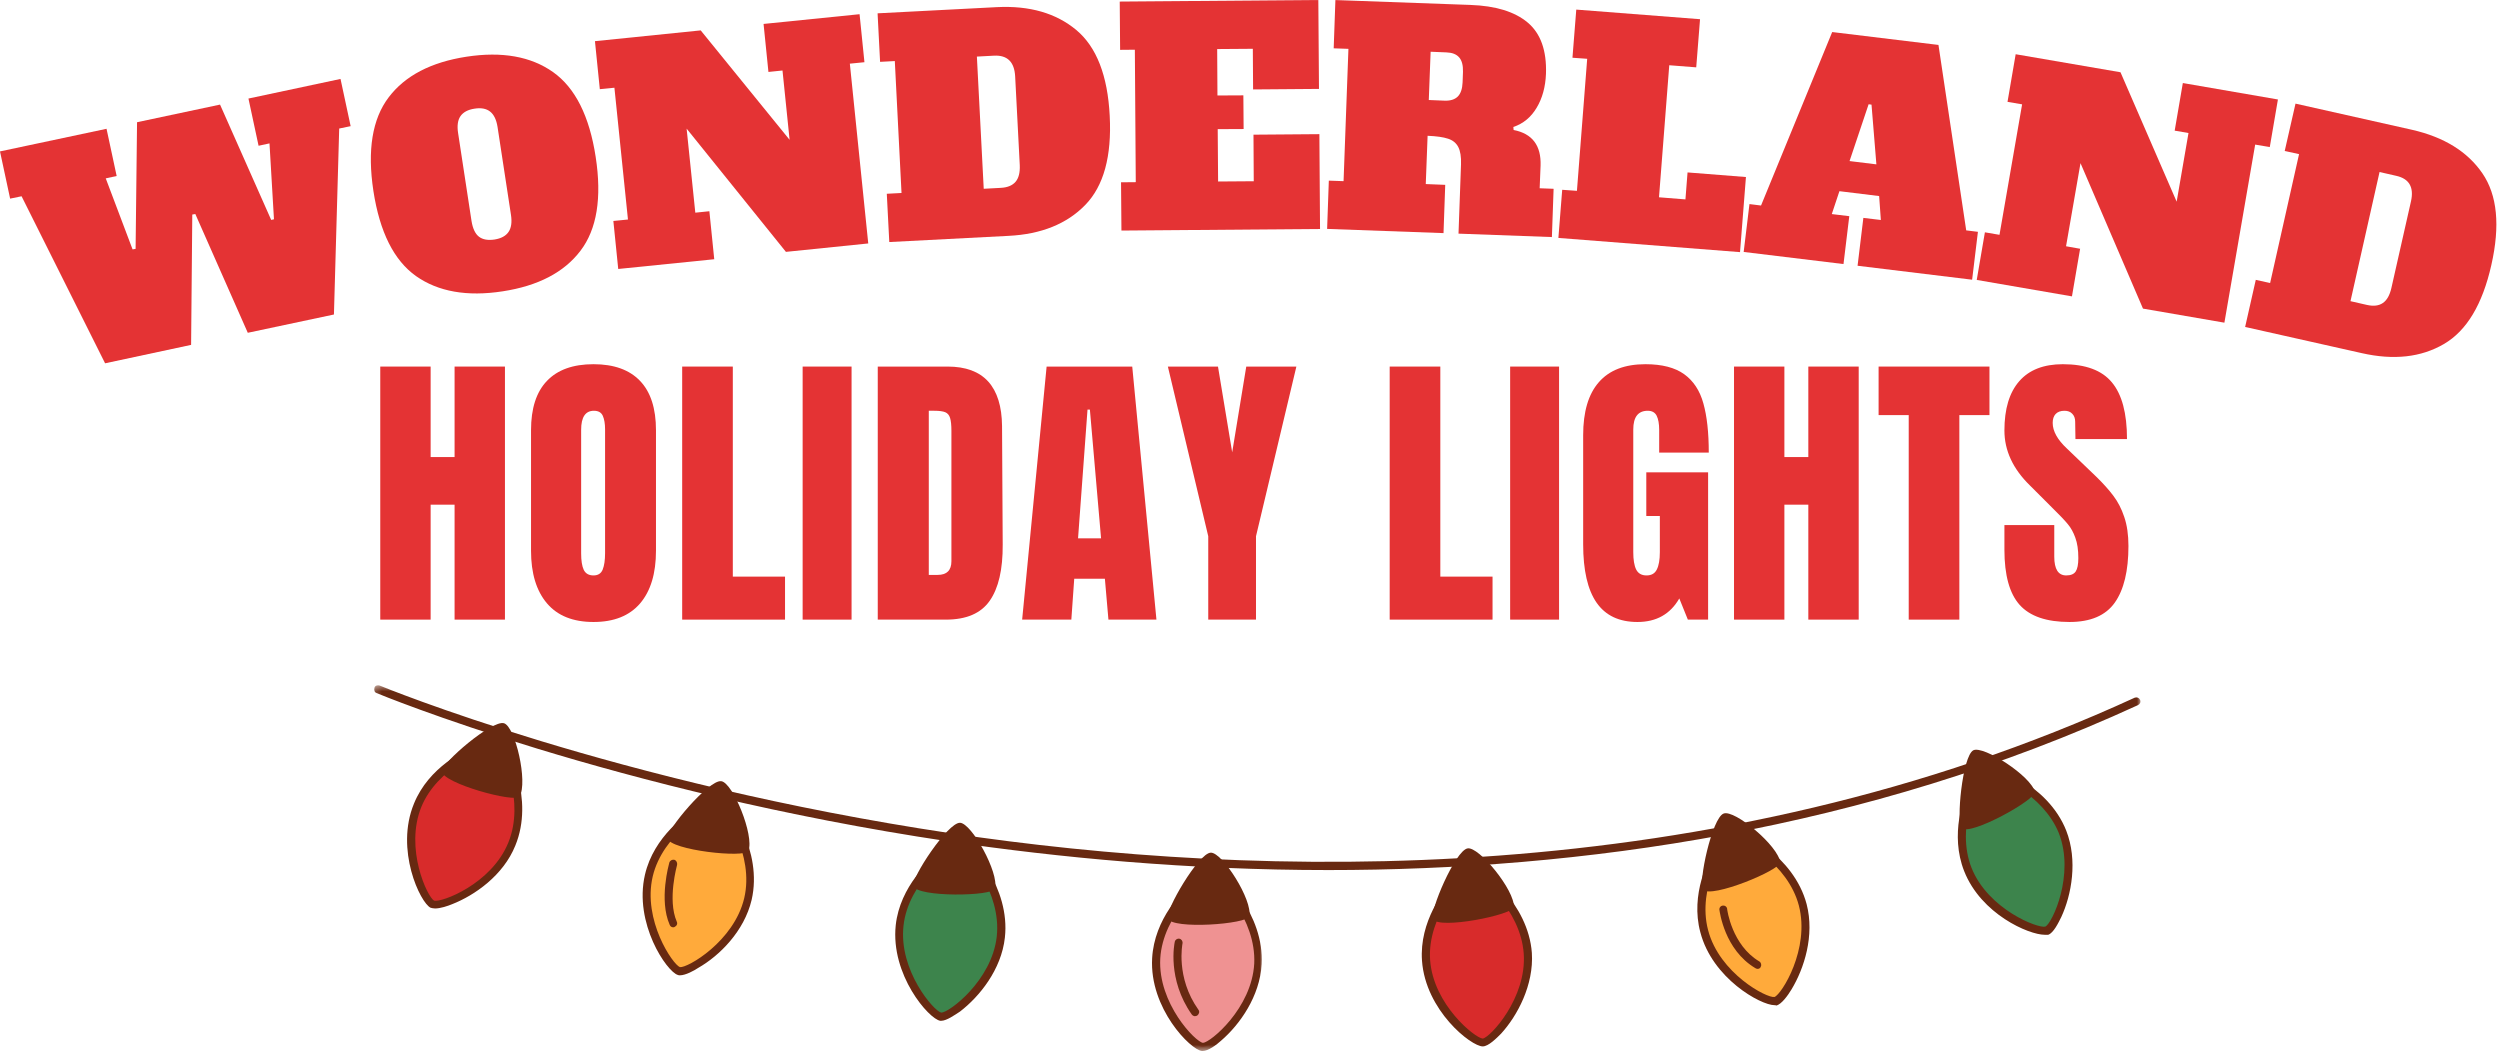
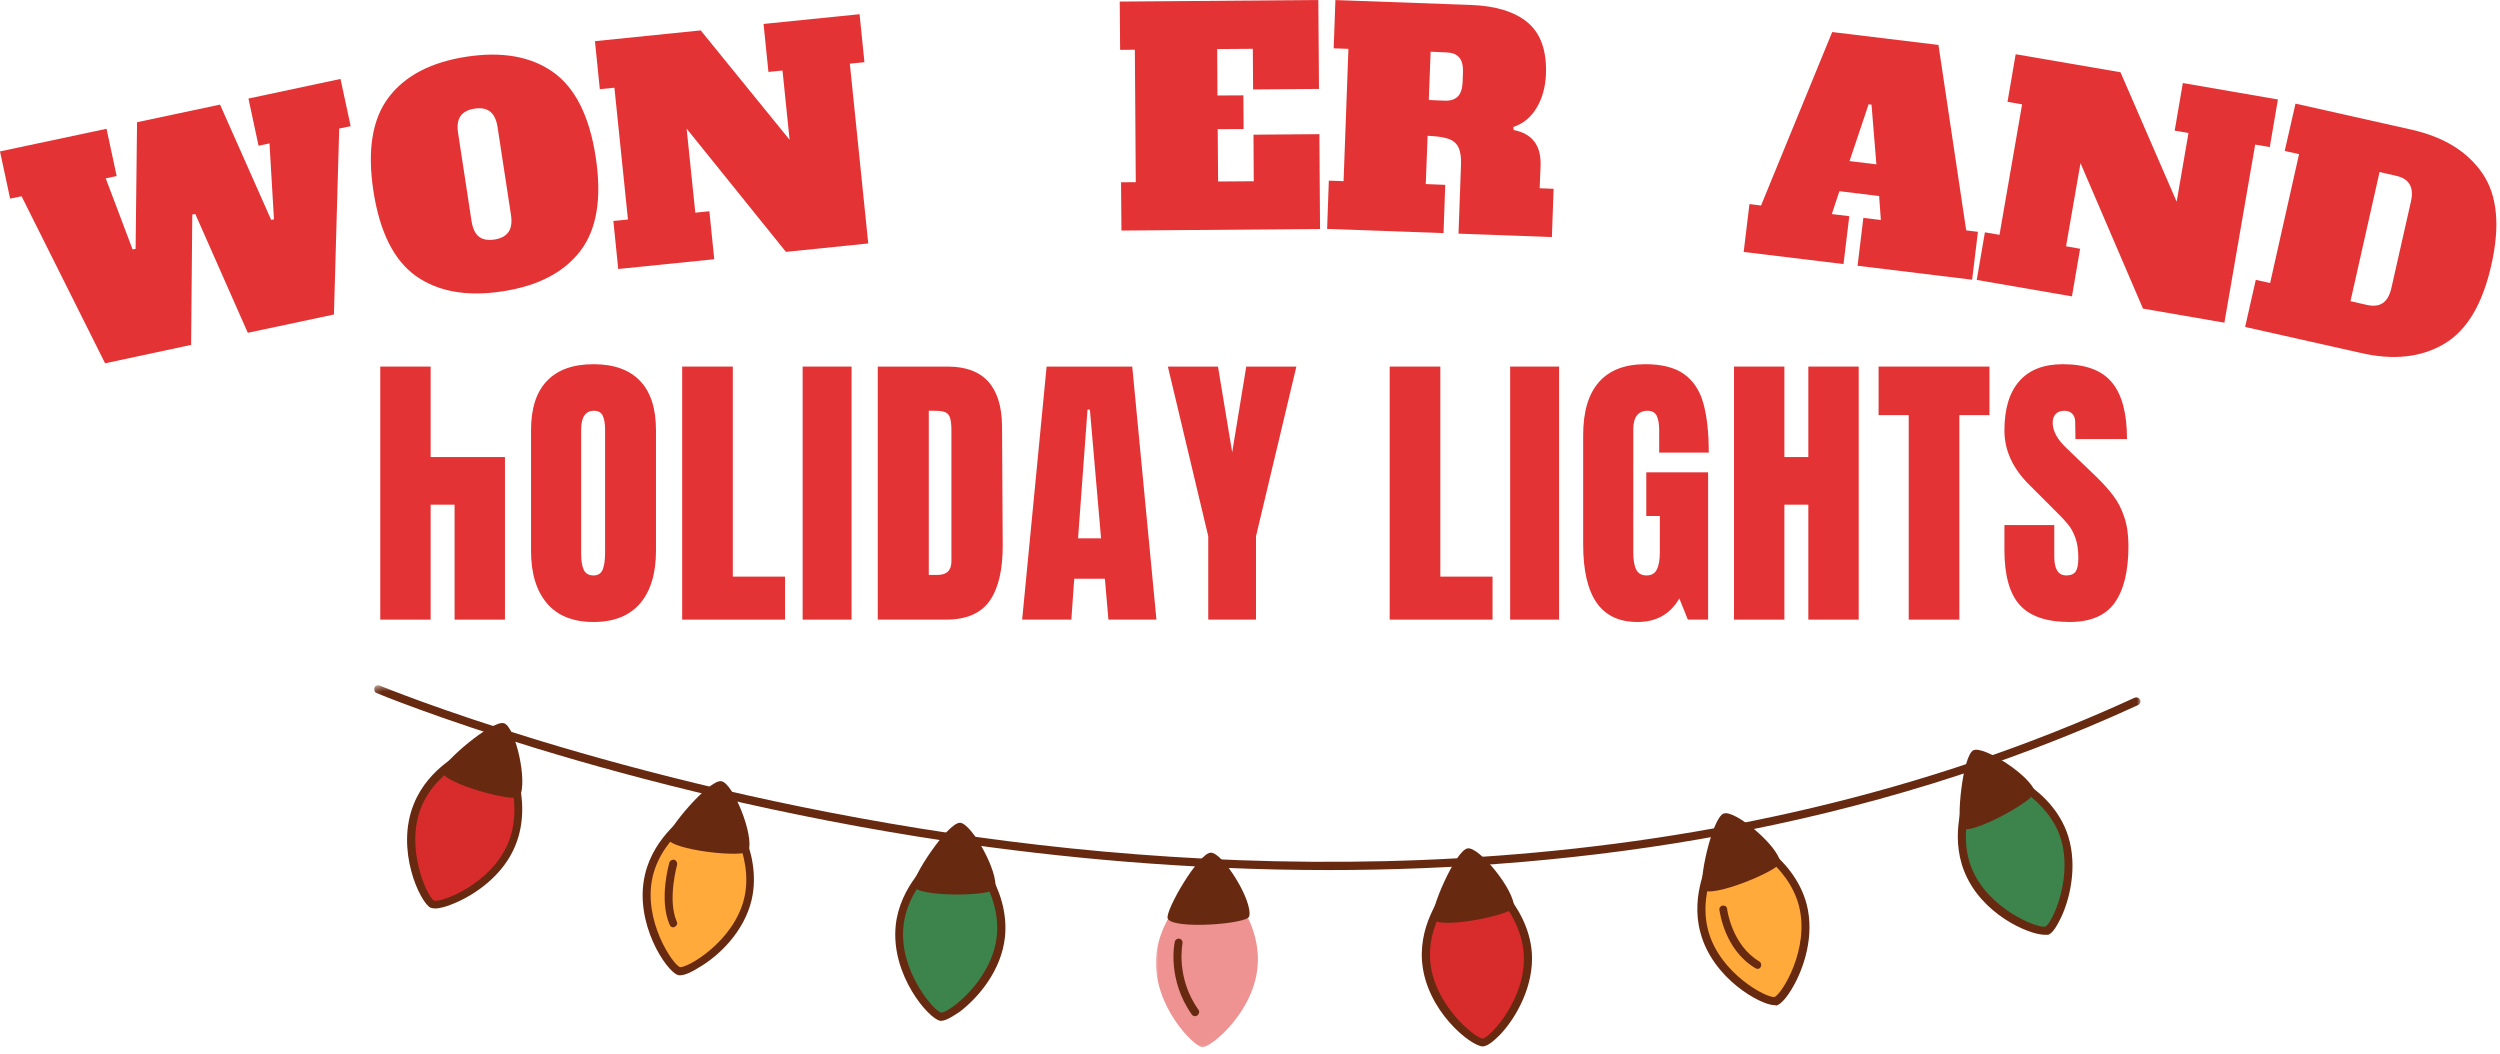
<svg xmlns="http://www.w3.org/2000/svg" width="396" height="167" viewBox="0 0 396 167" fill="none">
  <path d="M39.354 15.609L53.938 12.504L55.542 19.984L53.729 20.359L52.896 49.817L39.25 52.713L30.938 33.9L30.458 33.984L30.271 54.629L16.646 57.546L3.417 31.088L1.604 31.463L0 23.984L16.875 20.4L18.479 27.879L16.75 28.254L21 39.504L21.479 39.421L21.708 19.359L34.854 16.567L42.958 34.838L43.396 34.734L42.688 22.713L40.958 23.088L39.354 15.609Z" fill="#E43334" />
  <path d="M79.606 46.148C73.981 47.013 69.408 46.206 65.897 43.732C62.397 41.247 60.147 36.752 59.147 30.253C58.163 23.784 58.97 18.836 61.564 15.419C64.158 11.992 68.272 9.846 73.897 8.982C79.522 8.122 84.09 8.935 87.606 11.419C91.116 13.909 93.366 18.388 94.356 24.857C95.356 31.357 94.549 36.315 91.939 39.732C89.34 43.148 85.231 45.289 79.606 46.148ZM78.335 37.94C79.377 37.773 80.111 37.377 80.543 36.752C80.986 36.117 81.116 35.211 80.939 34.044L78.814 20.128C78.632 18.961 78.236 18.143 77.627 17.669C77.028 17.2 76.21 17.044 75.168 17.211C74.127 17.367 73.382 17.763 72.939 18.398C72.507 19.023 72.382 19.919 72.564 21.086L74.689 35.002C74.882 36.211 75.278 37.044 75.877 37.502C76.47 37.95 77.293 38.096 78.335 37.94Z" fill="#E43334" />
  <path d="M120.948 3.792L136.156 2.25L136.927 9.855L134.615 10.084L137.531 38.563L124.49 39.896L108.761 20.375L110.136 33.688L112.365 33.459L113.136 41.063L97.927 42.605L97.156 35.001L99.469 34.771L97.323 13.896L95.011 14.126L94.24 6.521L110.99 4.813L125.073 22.146L123.948 11.167L121.719 11.396L120.948 3.792Z" fill="#E43334" />
-   <path d="M140.468 30.693L142.801 30.568L141.738 9.672L139.405 9.797L139.009 2.11L157.905 1.131C163.082 0.87 167.28 2.079 170.488 4.756C173.697 7.438 175.457 11.975 175.78 18.36C176.113 24.766 174.822 29.464 171.905 32.464C168.988 35.464 164.936 37.1 159.759 37.36L140.863 38.339L140.468 30.693ZM158.53 29.756C159.582 29.704 160.363 29.381 160.863 28.797C161.363 28.214 161.582 27.334 161.53 26.152L160.801 12.089C160.676 9.797 159.556 8.709 157.447 8.818L154.738 8.964L155.822 29.902L158.53 29.756Z" fill="#E43334" />
  <path d="M177.636 36.521L177.573 28.875L179.906 28.854L179.761 7.875L177.427 7.896L177.365 0.25L208.823 0L208.927 14.083L198.49 14.167L198.448 7.729L192.802 7.771L192.844 15.125L196.948 15.104L196.99 20.438L192.886 20.458L192.948 28.75L198.594 28.708L198.552 21.333L208.99 21.25L209.094 36.271L177.636 36.521Z" fill="#E43334" />
  <path d="M210.486 28.613L212.82 28.696L213.591 7.738L211.257 7.655L211.528 0.009L232.903 0.78C236.913 0.92 239.945 1.853 241.986 3.571C244.038 5.295 245.007 8.004 244.882 11.696C244.799 13.78 244.304 15.571 243.403 17.071C242.512 18.571 241.283 19.587 239.716 20.113L239.757 20.592C242.716 21.165 244.137 23.045 244.028 26.238L243.882 29.821L246.091 29.905L245.82 37.55L231.028 37.009L231.424 26.05C231.466 24.842 231.32 23.92 230.986 23.28C230.653 22.644 230.111 22.207 229.361 21.967C228.611 21.717 227.533 21.566 226.132 21.509L225.841 29.155L228.924 29.28L228.653 36.925L210.216 36.259L210.486 28.613ZM228.841 15.946C229.742 15.977 230.429 15.759 230.903 15.3C231.372 14.832 231.632 14.082 231.674 13.05L231.736 11.363C231.762 10.337 231.559 9.582 231.132 9.092C230.7 8.592 230.033 8.332 229.132 8.3L226.611 8.196L226.32 15.842L228.841 15.946Z" fill="#E43334" />
-   <path d="M246.849 37.688L247.453 30.063L249.786 30.229L251.411 9.313L249.078 9.146L249.682 1.521L269.286 3.042L268.682 10.667L264.411 10.334L262.786 31.25L266.974 31.584L267.307 27.313L276.557 28.042L275.62 39.938L246.849 37.688Z" fill="#E43334" />
  <path d="M311.448 36.492L313.302 36.721L312.385 44.305L294.239 42.096L295.156 34.513L297.927 34.846L297.656 31.055L291.364 30.284L290.156 33.909L292.927 34.242L292.01 41.826L276.198 39.909L277.114 32.326L278.948 32.555L290.219 5.076L307.052 7.117L311.448 36.492ZM292.969 25.513L297.219 26.034L296.448 16.576L295.989 16.513L292.969 25.513Z" fill="#E43334" />
  <path d="M345.761 13.153L360.823 15.758L359.532 23.299L357.219 22.903L352.344 51.112L339.448 48.883L329.552 25.841L327.261 39.008L329.49 39.403L328.198 46.945L313.115 44.341L314.407 36.799L316.719 37.195L320.302 16.528L317.99 16.133L319.282 8.591L335.886 11.445L344.782 31.945L346.657 21.07L344.469 20.695L345.761 13.153Z" fill="#E43334" />
  <path d="M357.316 44.33L359.587 44.83L364.17 24.414L361.899 23.914L363.608 16.414L382.066 20.559C387.134 21.716 390.847 24.012 393.212 27.455C395.571 30.903 396.045 35.742 394.629 41.976C393.222 48.226 390.717 52.398 387.108 54.497C383.493 56.606 379.155 57.086 374.087 55.934L355.629 51.789L357.316 44.33ZM374.962 48.309C375.988 48.533 376.816 48.429 377.441 47.997C378.077 47.57 378.53 46.778 378.795 45.622L381.899 31.893C382.399 29.658 381.618 28.309 379.566 27.851L376.92 27.247L372.316 47.705L374.962 48.309Z" fill="#E43334" />
  <mask id="mask0_4690_1994" style="mask-type:luminance" maskUnits="userSpaceOnUse" x="59" y="108" width="281" height="32">
    <path d="M59.171 108.479H339.171V139.125H59.171V108.479Z" fill="white" />
  </mask>
  <g mask="url(#mask0_4690_1994)">
    <path d="M210.421 137.818C188.208 137.818 167.677 135.849 150.166 133.26C97.349 125.375 60.031 109.948 59.64 109.776C59.307 109.662 59.192 109.271 59.307 108.932C59.416 108.594 59.812 108.479 60.145 108.594C60.536 108.76 97.739 124.078 150.442 131.964C199.005 139.229 271.01 141.365 338.145 110.51C338.484 110.396 338.817 110.51 338.984 110.849C339.156 111.182 338.984 111.521 338.651 111.693C295.401 131.568 250.14 137.818 210.421 137.818Z" fill="#682911" />
  </g>
  <path d="M81.067 133.708C78.218 140.635 69.713 143.786 68.479 143.224C67.14 142.604 63.333 134.495 66.187 127.573C69.041 120.646 77.599 117.547 78.776 118.052C80.062 118.62 83.921 126.781 81.067 133.708Z" fill="#D82B2B" />
  <path d="M68.927 143.901C68.651 143.901 68.427 143.844 68.203 143.786C66.578 143 62.552 134.609 65.573 127.291C67.921 121.489 73.682 118.786 75.364 118.109C76.145 117.771 78.104 117.099 78.999 117.432C80.619 118.166 84.651 126.614 81.63 133.932C79.729 138.661 75.198 141.818 71.614 143.224C70.942 143.505 69.77 143.901 68.927 143.901ZM78.328 118.62C76.651 118.62 69.265 121.656 66.749 127.797C64.062 134.385 67.698 142.099 68.76 142.661C69.88 143 77.823 140.073 80.51 133.484C83.198 126.953 79.614 119.182 78.494 118.62C78.442 118.62 78.385 118.62 78.328 118.62Z" fill="#682911" />
  <path d="M79.838 114.562C77.937 114 69.937 120.87 69.994 122.167C70.046 124.078 81.687 127.234 82.302 126.161C83.645 123.911 81.63 115.125 79.838 114.562Z" fill="#682911" />
  <path d="M118.5 142.438C116.765 149.755 108.875 154.203 107.531 153.813C106.135 153.417 101.041 146.042 102.776 138.719C104.51 131.401 112.458 127.005 113.744 127.344C115.14 127.682 120.234 135.115 118.5 142.438Z" fill="#FFAA3B" />
  <path d="M107.703 154.49C107.588 154.49 107.479 154.49 107.364 154.432C105.63 153.922 100.369 146.266 102.161 138.552C103.562 132.469 108.817 128.865 110.385 127.906C111.114 127.458 112.958 126.443 113.854 126.672C115.531 127.12 120.849 134.833 119.057 142.547C117.885 147.505 113.968 151.391 110.609 153.307C109.937 153.755 108.593 154.49 107.703 154.49ZM113.521 127.906C112.177 127.906 104.958 132.13 103.39 138.833C101.771 145.76 106.583 152.797 107.703 153.193C108.875 153.359 116.26 149.135 117.885 142.266C119.505 135.396 114.692 128.302 113.573 127.906H113.521Z" fill="#682911" />
  <path d="M114.244 123.74C112.286 123.458 105.463 131.568 105.744 132.807C106.135 134.667 118.052 135.964 118.552 134.776C119.505 132.359 116.093 123.969 114.244 123.74Z" fill="#682911" />
  <path d="M158.5 148.406C157.661 155.896 150.333 161.245 148.989 161.021C147.536 160.792 141.661 154.037 142.442 146.604C143.229 139.172 150.666 133.823 151.953 133.99C153.411 134.214 159.338 140.974 158.5 148.406Z" fill="#3D844C" />
  <path d="M149.099 161.693C149.047 161.693 148.989 161.693 148.932 161.693C147.146 161.412 141.047 154.433 141.885 146.547C142.557 140.354 147.364 136.131 148.823 135.006C149.494 134.495 151.172 133.261 152.125 133.37C153.859 133.594 160.067 140.636 159.172 148.521C158.614 153.589 155.146 157.865 152.067 160.229C151.281 160.74 149.942 161.693 149.099 161.693ZM151.901 134.61C150.724 134.61 143.843 139.735 143.114 146.662C142.333 153.698 147.927 160.177 149.099 160.401C150.333 160.401 157.104 155.334 157.885 148.349C158.666 141.313 153.073 134.834 151.901 134.61Z" fill="#682911" />
  <path d="M152.067 130.328C150.109 130.276 144.291 139.115 144.682 140.354C145.296 142.156 157.27 141.985 157.604 140.75C158.276 138.271 153.911 130.386 152.067 130.328Z" fill="#682911" />
  <mask id="mask1_4690_1994" style="mask-type:luminance" maskUnits="userSpaceOnUse" x="182" y="137" width="19" height="30">
    <path d="M182.927 137.792H200.26V166.479H182.927V137.792Z" fill="white" />
  </mask>
  <g mask="url(#mask1_4690_1994)">
    <path d="M199.229 152.688C198.838 160.177 191.791 165.974 190.448 165.865C188.989 165.693 182.724 159.328 183.12 151.839C183.51 144.349 190.614 138.609 191.901 138.661C193.354 138.776 199.677 145.198 199.229 152.688Z" fill="#EF9292" />
  </g>
  <mask id="mask2_4690_1994" style="mask-type:luminance" maskUnits="userSpaceOnUse" x="181" y="137" width="20" height="30">
    <path d="M181.593 137.792H200.26V166.479H181.593V137.792Z" fill="white" />
  </mask>
  <g mask="url(#mask2_4690_1994)">
-     <path d="M190.499 166.479C190.447 166.479 190.447 166.479 190.39 166.479C188.598 166.312 182.052 159.724 182.499 151.786C182.838 145.531 187.369 141.083 188.765 139.849C189.437 139.281 191.005 137.989 191.958 138.047C193.692 138.156 200.291 144.859 199.843 152.739C199.567 157.807 196.374 162.312 193.411 164.849C192.739 165.469 191.395 166.479 190.499 166.479ZM191.9 139.281C190.723 139.338 184.182 144.859 183.786 151.838C183.395 158.937 189.385 165.073 190.557 165.187C191.734 165.13 198.281 159.724 198.671 152.63C199.005 145.588 193.078 139.453 191.9 139.281Z" fill="#682911" />
-   </g>
+     </g>
  <path d="M191.791 135.062C189.833 135.114 184.515 144.297 184.963 145.479C185.635 147.281 197.661 146.38 197.885 145.14C198.448 142.604 193.635 135.005 191.791 135.062Z" fill="#682911" />
  <path d="M241.973 150.995C242.479 158.484 236.213 165.13 234.869 165.13C233.411 165.13 226.421 159.609 225.859 152.12C225.302 144.635 231.625 138.047 232.968 137.99C234.421 137.875 241.468 143.448 241.973 150.995Z" fill="#D82B2B" />
  <path d="M234.869 165.75C233.021 165.75 225.807 160.062 225.244 152.177C224.797 145.927 228.771 140.974 230 139.562C230.562 138.89 232.015 137.427 232.968 137.37C232.968 137.37 232.968 137.37 233.021 137.37C234.869 137.37 242.083 143.167 242.646 150.937C242.979 156.005 240.349 160.906 237.776 163.724C237.052 164.453 235.765 165.75 234.869 165.75ZM233.021 138.609C231.849 138.833 226.031 145.14 226.531 152.068C227.036 159.161 233.692 164.453 234.869 164.51C236.041 164.344 241.859 158.088 241.359 151.052C240.854 143.958 234.255 138.609 233.021 138.609Z" fill="#682911" />
  <path d="M232.463 134.385C230.505 134.724 226.364 144.464 226.979 145.589C227.875 147.281 239.682 144.917 239.791 143.677C239.958 141.031 234.255 134.047 232.463 134.385Z" fill="#682911" />
  <path d="M285.557 143.339C287.458 150.604 282.536 158.318 281.25 158.599C279.791 158.88 271.906 154.771 270.005 147.505C268.099 140.24 273.026 132.584 274.312 132.245C275.656 131.964 283.656 136.073 285.557 143.339Z" fill="#FFAA3B" />
  <path d="M281.078 159.219C278.901 159.219 271.234 154.995 269.333 147.672C267.708 141.646 270.677 135.964 271.625 134.386C272.073 133.651 273.192 131.906 274.146 131.682C275.823 131.287 284.156 135.568 286.172 143.224C287.458 148.182 285.781 153.417 283.765 156.74C283.26 157.583 282.198 159.104 281.359 159.276C281.25 159.219 281.192 159.219 281.078 159.219ZM274.536 132.865C274.479 132.865 274.479 132.865 274.422 132.865C273.302 133.313 268.771 140.578 270.562 147.333C272.354 154.203 279.906 158.146 281.078 157.922C282.198 157.526 286.729 150.318 284.942 143.448C283.208 136.807 275.989 132.865 274.536 132.865Z" fill="#682911" />
  <path d="M273.026 128.865C271.177 129.542 268.942 139.901 269.781 140.917C270.953 142.38 282.088 137.818 281.973 136.578C281.697 133.99 274.76 128.193 273.026 128.865Z" fill="#682911" />
  <path d="M326.677 131.74C329.416 138.719 325.448 146.943 324.161 147.391C322.76 147.844 314.427 144.745 311.682 137.76C308.942 130.781 312.968 122.557 314.203 122.109C315.541 121.604 323.937 124.755 326.677 131.74Z" fill="#3D844C" />
  <path d="M323.88 148.068C321.364 148.068 313.807 144.802 311.125 137.989C308.828 132.187 311.067 126.219 311.849 124.531C312.187 123.739 313.14 121.885 313.979 121.547C315.599 120.927 324.385 124.193 327.291 131.568C329.14 136.297 328.13 141.76 326.51 145.25C326.062 146.151 325.281 147.786 324.437 148.068C324.213 148.068 324.046 148.068 323.88 148.068ZM314.651 122.672C314.536 122.672 314.479 122.672 314.427 122.672C313.364 123.234 309.724 131.005 312.296 137.479C314.927 144.068 322.875 147.109 323.989 146.771C325.057 146.265 328.692 138.552 326.119 131.963C323.599 125.771 316.328 122.672 314.651 122.672Z" fill="#682911" />
  <path d="M312.578 118.844C310.843 119.745 309.838 130.276 310.734 131.177C312.073 132.469 322.593 126.615 322.312 125.432C321.755 122.953 314.203 118.052 312.578 118.844Z" fill="#682911" />
  <path d="M106.635 146.885C106.411 146.885 106.187 146.771 106.078 146.489C104.343 142.547 105.968 136.864 106.02 136.635C106.135 136.297 106.468 136.13 106.807 136.187C107.14 136.297 107.307 136.635 107.255 136.974C107.255 137.031 105.687 142.495 107.197 145.984C107.364 146.323 107.197 146.661 106.859 146.828C106.807 146.885 106.692 146.885 106.635 146.885Z" fill="#682911" />
  <path d="M189.27 160.964C189.104 160.964 188.88 160.849 188.765 160.682C184.854 155.104 186.026 149.422 186.083 149.193C186.14 148.854 186.473 148.63 186.807 148.688C187.145 148.745 187.369 149.083 187.312 149.422C187.312 149.474 186.192 154.823 189.833 159.948C190.057 160.229 189.942 160.625 189.661 160.849C189.552 160.906 189.437 160.964 189.27 160.964Z" fill="#682911" />
  <path d="M278.395 153.474C278.281 153.474 278.171 153.417 278.057 153.36C273.135 150.433 272.411 144.406 272.354 144.125C272.296 143.787 272.578 143.448 272.911 143.448C273.249 143.396 273.583 143.677 273.583 144.016C273.583 144.068 274.312 149.703 278.677 152.292C278.953 152.459 279.067 152.854 278.901 153.136C278.843 153.36 278.619 153.474 278.395 153.474Z" fill="#682911" />
-   <path d="M60.234 98.148V58.065H68.213V72.398H72.005V58.065H79.984V98.148H72.005V79.94H68.213V98.148H60.234Z" fill="#E43334" />
+   <path d="M60.234 98.148V58.065H68.213V72.398H72.005H79.984V98.148H72.005V79.94H68.213V98.148H60.234Z" fill="#E43334" />
  <path d="M94.011 98.523C90.772 98.523 88.313 97.539 86.636 95.565C84.954 93.581 84.115 90.805 84.115 87.232V68.148C84.115 64.69 84.954 62.086 86.636 60.336C88.313 58.575 90.772 57.69 94.011 57.69C97.245 57.69 99.704 58.575 101.386 60.336C103.063 62.086 103.907 64.69 103.907 68.148V87.232C103.907 90.846 103.063 93.627 101.386 95.586C99.704 97.544 97.245 98.523 94.011 98.523ZM94.011 91.148C94.73 91.148 95.219 90.836 95.469 90.211C95.719 89.586 95.844 88.721 95.844 87.607V68.002C95.844 67.127 95.725 66.419 95.49 65.877C95.251 65.336 94.782 65.065 94.074 65.065C92.725 65.065 92.053 66.075 92.053 68.086V87.648C92.053 88.805 92.188 89.68 92.469 90.273C92.761 90.857 93.272 91.148 94.011 91.148Z" fill="#E43334" />
  <path d="M108.057 98.148V58.065H116.078V91.336H124.349V98.148H108.057Z" fill="#E43334" />
  <path d="M127.138 98.148V58.065H134.888V98.148H127.138Z" fill="#E43334" />
  <path d="M139.037 58.065H150.099C152.959 58.065 155.105 58.857 156.537 60.44C157.964 62.023 158.693 64.372 158.724 67.482L158.829 86.252C158.855 90.2 158.167 93.169 156.766 95.169C155.375 97.159 153.063 98.148 149.829 98.148H139.037V58.065ZM148.516 91.065C149.974 91.065 150.704 90.346 150.704 88.898V68.232C150.704 67.331 150.631 66.659 150.495 66.211C150.355 65.752 150.099 65.45 149.724 65.294C149.349 65.143 148.771 65.065 147.995 65.065H147.12V91.065H148.516Z" fill="#E43334" />
  <path d="M161.909 98.148L165.784 58.065H179.347L183.18 98.148H175.576L175.013 91.669H170.159L169.701 98.148H161.909ZM170.763 85.273H174.409L172.638 64.877H172.263L170.763 85.273Z" fill="#E43334" />
  <path d="M191.387 98.148V84.94L184.991 58.065H192.929L195.179 71.648L197.408 58.065H205.346L198.95 84.94V98.148H191.387Z" fill="#E43334" />
  <path d="M220.126 98.148V58.065H228.147V91.336H236.418V98.148H220.126Z" fill="#E43334" />
  <path d="M239.207 98.148V58.065H246.957V98.148H239.207Z" fill="#E43334" />
  <path d="M259.377 98.523C256.471 98.523 254.314 97.502 252.898 95.461C251.481 93.419 250.773 90.336 250.773 86.211V68.94C250.773 65.232 251.596 62.435 253.252 60.544C254.903 58.643 257.361 57.69 260.627 57.69C263.262 57.69 265.314 58.221 266.773 59.273C268.241 60.331 269.257 61.872 269.814 63.898C270.382 65.914 270.669 68.513 270.669 71.69H262.814V68.086C262.814 67.127 262.679 66.388 262.419 65.857C262.153 65.331 261.679 65.065 261.002 65.065C259.471 65.065 258.71 66.06 258.71 68.044V87.461C258.71 88.669 258.861 89.586 259.169 90.211C259.486 90.836 260.033 91.148 260.814 91.148C261.59 91.148 262.132 90.836 262.439 90.211C262.757 89.586 262.919 88.669 262.919 87.461V81.732H260.773V74.815H270.564V98.148H267.356L266.002 94.794C264.57 97.284 262.361 98.523 259.377 98.523Z" fill="#E43334" />
  <path d="M274.668 98.148V58.065H282.647V72.398H286.439V58.065H294.418V98.148H286.439V79.94H282.647V98.148H274.668Z" fill="#E43334" />
  <path d="M302.341 98.148V65.752H297.57V58.065H315.132V65.752H310.361V98.148H302.341Z" fill="#E43334" />
  <path d="M327.812 98.523C324.172 98.523 321.541 97.622 319.916 95.815C318.302 94.013 317.5 91.101 317.5 87.086V83.169H325.396V88.169C325.396 90.159 326.026 91.148 327.291 91.148C328.01 91.148 328.51 90.94 328.791 90.523C329.067 90.107 329.208 89.398 329.208 88.398C329.208 87.096 329.047 86.018 328.729 85.169C328.422 84.31 328.026 83.596 327.541 83.023C327.067 82.44 326.208 81.539 324.958 80.315L321.521 76.877C318.838 74.252 317.5 71.357 317.5 68.19C317.5 64.773 318.281 62.169 319.854 60.377C321.422 58.586 323.719 57.69 326.75 57.69C330.344 57.69 332.937 58.648 334.521 60.565C336.114 62.471 336.916 65.461 336.916 69.544H328.75L328.708 66.794C328.708 66.268 328.552 65.851 328.25 65.544C327.958 65.226 327.547 65.065 327.021 65.065C326.396 65.065 325.922 65.242 325.604 65.586C325.297 65.919 325.146 66.388 325.146 66.982C325.146 68.289 325.896 69.643 327.396 71.044L332.062 75.523C333.146 76.581 334.041 77.581 334.75 78.523C335.469 79.471 336.047 80.586 336.479 81.877C336.922 83.169 337.146 84.706 337.146 86.482C337.146 90.43 336.422 93.419 334.979 95.461C333.531 97.502 331.146 98.523 327.812 98.523Z" fill="#E43334" />
</svg>